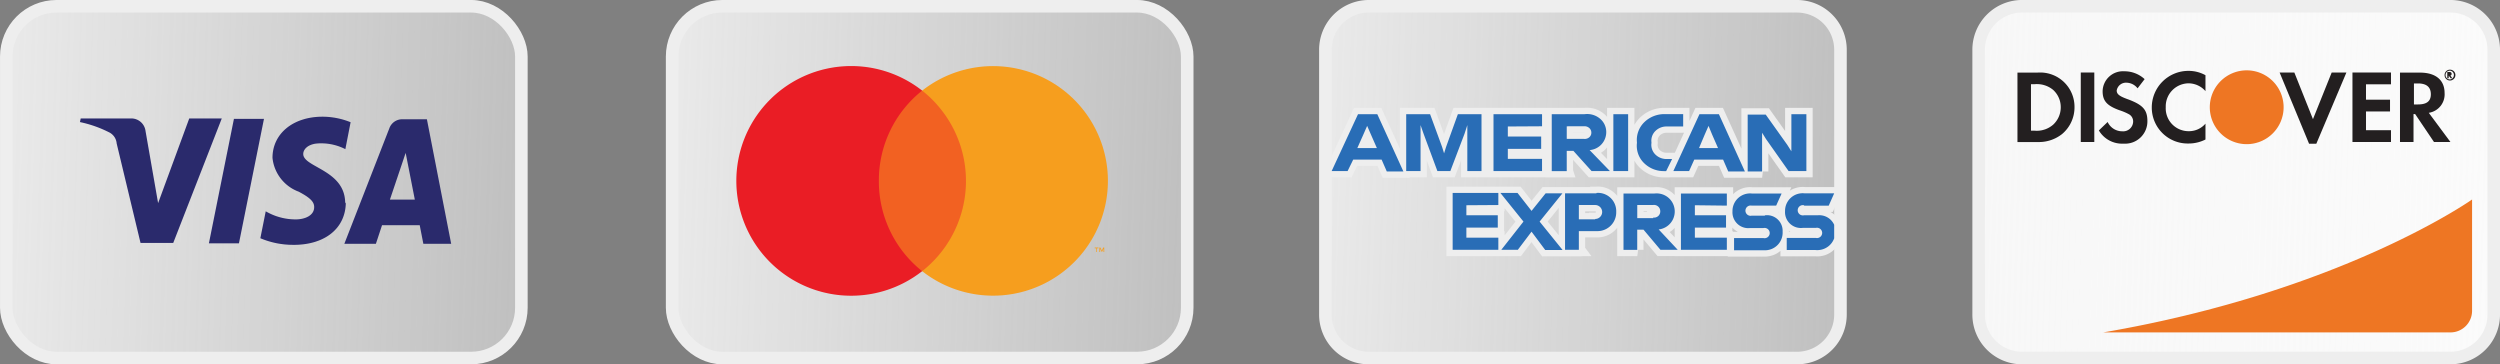
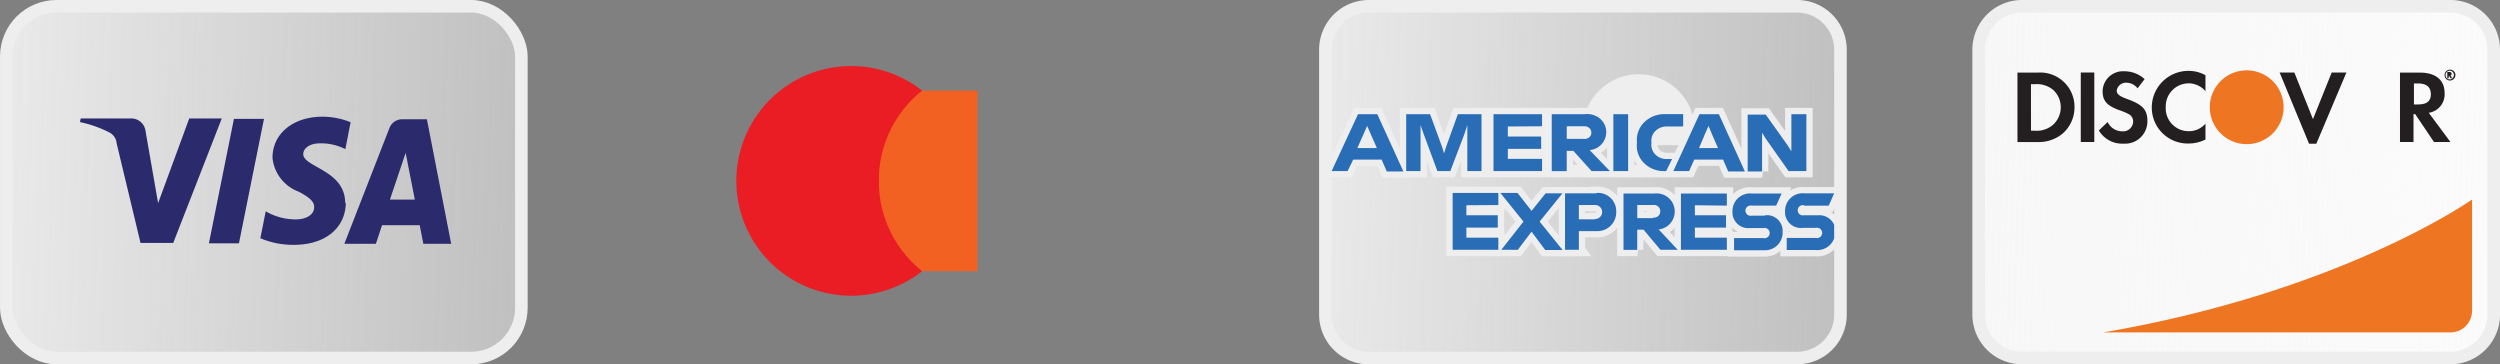
<svg xmlns="http://www.w3.org/2000/svg" width="198.998" height="29" viewBox="0 0 198.998 29">
  <rect x="0" y="0" width="198.998" height="29" fill="#808080" stroke="none" />
  <defs>
    <linearGradient id="linear-gradient" x1="1" y1="0.5" x2="-0.313" y2="0.47" gradientUnits="objectBoundingBox">
      <stop offset="0" stop-color="#f7f7f7" stop-opacity="0.537" />
      <stop offset="1" stop-color="#f6f6f6" />
    </linearGradient>
  </defs>
  <g id="Group_47420" data-name="Group 47420" transform="translate(17932.5 22784.5)">
    <g id="visa-color_large" transform="translate(-17932 -22784)">
      <rect id="card_bg" width="41" height="28" rx="4" transform="translate(0.001 -0.001)" stroke="#eee" stroke-width="1" fill="url(#linear-gradient)" />
      <path id="visa-logo" d="M16.954,10.2a6.666,6.666,0,0,1-2.595-.526l.429-2.143a4.726,4.726,0,0,0,2.368.644h.063c.709-.011,1.425-.317,1.425-.975.01-.42-.325-.754-1.236-1.233a3.218,3.218,0,0,1-2.082-2.69C15.326,1.348,16.965,0,19.312,0a6,6,0,0,1,2.232.44l-.418,2.143a4.235,4.235,0,0,0-1.913-.463,4.167,4.167,0,0,0-.439.023c-.688.1-1,.485-1,.826,0,.415.494.693,1.119,1.045.992.559,2.226,1.254,2.219,2.888l.05-.086c-.01,2.057-1.642,3.386-4.155,3.386Zm6.6-.085H21.046L24.624.933a1.087,1.087,0,0,1,1-.729h1.993l1.932,9.912H27.334l-.289-1.479h-3l-.488,1.479Zm2.372-7.234L24.673,6.6h1.983Zm-13.273,7.2H10.264L12.257.172h2.391l-1.993,9.912Zm-5.231-.033h-2.6l-1.9-7.92a1.078,1.078,0,0,0-.569-.868A9.407,9.407,0,0,0,0,.428L.06.139H4.116A1.141,1.141,0,0,1,5.221,1.147l1,5.733L8.7.139H11.29L7.424,10.051Z" transform="translate(5.864 8.789)" fill="#2a2a6c" />
    </g>
    <g id="mastercard-color_large" transform="translate(-17879 -22784)">
-       <rect id="card_bg-2" data-name="card_bg" width="41" height="28" rx="4" transform="translate(0.001 -0.001)" stroke="#eee" stroke-width="1" fill="url(#linear-gradient)" />
      <g id="mastercard" transform="translate(3.232 2.87)">
        <g id="Group" transform="translate(0 0)" opacity="0">
          <rect id="Rectangle" width="33.352" height="22.057" fill="#fff" />
        </g>
        <rect id="Rectangle-2" data-name="Rectangle" width="8.797" height="14.371" transform="translate(12.278 3.843)" fill="#f26122" />
        <path id="Path" d="M11.346,9.142a9.116,9.116,0,0,1,3.446-7.186,9.141,9.141,0,1,0,0,14.371A9.116,9.116,0,0,1,11.346,9.142Z" transform="translate(1.879 1.887)" fill="#ea1d25" />
-         <path id="Shape" d="M.431.354H.371V0H.457L.568.25.672,0H.758V.353H.7V.086L.6.319H.534L.431.086V.354Zm-.259,0H.121V.06H0V0H.3v.06H.172V.353Z" transform="translate(30.406 16.336)" fill="#f69e1e" />
-         <path id="Path-2" data-name="Path" d="M14.785,9.136A9.141,9.141,0,0,1,0,16.321,9.141,9.141,0,0,0,1.534,3.492,8.961,8.961,0,0,0,0,1.95,9.141,9.141,0,0,1,14.785,9.136Z" transform="translate(16.672 1.893)" fill="#f69e1e" />
      </g>
    </g>
    <g id="discover-color-large" transform="translate(-17775.002 -22784)">
      <rect id="card_bg-3" data-name="card_bg" width="41" height="28" rx="4" transform="translate(0.001 -0.001)" fill="#fff" />
      <path id="card_bg-2-2" data-name="card_bg-2" d="M37.583,0H3.417A3.459,3.459,0,0,0,0,3.5v21A3.459,3.459,0,0,0,3.417,28H37.583A3.459,3.459,0,0,0,41,24.5V3.5A3.459,3.459,0,0,0,37.583,0Z" transform="translate(0.001 -0.001)" stroke="#eee" stroke-width="1" fill="url(#linear-gradient)" />
      <g id="discover" transform="translate(3.09 5.047)">
        <path id="Path-3" data-name="Path" d="M29.363,0V8.857A1.723,1.723,0,0,1,27.64,10.58H0C19.024,7.324,29.363,0,29.363,0Z" transform="translate(6.824 10.333)" fill="#ee7623" />
        <path id="Shape-2" data-name="Shape" d="M1.712,5.536c-.045,0-.09,0-.135,0H0V.01H1.576C1.654,0,1.732,0,1.81,0A2.731,2.731,0,0,1,4.541,2.776,2.771,2.771,0,0,1,3.55,4.9,2.97,2.97,0,0,1,1.712,5.536ZM1.077.932v3.7h.285c.057,0,.116.008.173.008a2,2,0,0,0,1.3-.481,1.878,1.878,0,0,0,.611-1.4A1.849,1.849,0,0,0,2.835,1.38,2.029,2.029,0,0,0,1.553.923c-.064,0-.128,0-.192.009Z" transform="translate(0 0.224)" fill="#231f20" />
        <rect id="Rectangle-3" data-name="Rectangle" width="1.077" height="5.531" transform="translate(5.04 0.225)" fill="#231f20" />
        <path id="Path-4" data-name="Path" d="M2.283,2.218c-.646-.233-.862-.4-.862-.689a.75.75,0,0,1,.8-.62,1.146,1.146,0,0,1,.862.448l.56-.732A2.369,2.369,0,0,0,2.025,0,1.62,1.62,0,0,0,.3,1.589c0,.767.345,1.155,1.353,1.516a4.429,4.429,0,0,1,.75.319.655.655,0,0,1,.327.569.793.793,0,0,1-.862.784A1.275,1.275,0,0,1,.7,4.036L0,4.708A2.145,2.145,0,0,0,1.964,5.759a1.775,1.775,0,0,0,1.9-1.809C3.86,3.071,3.507,2.666,2.283,2.218Z" transform="translate(6.479 0.127)" fill="#231f20" />
        <path id="Path-5" data-name="Path" d="M0,2.9A2.86,2.86,0,0,0,2.921,5.781a2.955,2.955,0,0,0,1.353-.319V4.2a1.723,1.723,0,0,1-1.3.6A1.818,1.818,0,0,1,1.112,2.887,1.835,1.835,0,0,1,2.921.991a1.8,1.8,0,0,1,1.353.62V.345A2.748,2.748,0,0,0,2.947,0,2.912,2.912,0,0,0,0,2.9Z" transform="translate(10.692 0.095)" fill="#231f20" />
        <path id="Path-6" data-name="Path" d="M2.654,3.713,1.172,0H0L2.344,5.669h.577L5.316,0H4.144L2.654,3.713Z" transform="translate(20.868 0.225)" fill="#231f20" />
-         <path id="Path-7" data-name="Path" d="M0,5.531H3.067V4.592H1.077V3.1H2.99V2.163H1.077V.939h1.99V0H0V5.531Z" transform="translate(26.666 0.225)" fill="#231f20" />
        <path id="Shape-3" data-name="Shape" d="M1.077,5.523H0V0H1.594C2.837,0,3.55.59,3.55,1.62A1.487,1.487,0,0,1,2.292,3.2L4.014,5.521H2.705L1.207,3.3H1.077V5.523ZM1.111.862V2.533H1.43c.7,0,1.026-.257,1.026-.81,0-.572-.345-.862-1.026-.862Z" transform="translate(30.449 0.233)" fill="#231f20" />
        <path id="Path-8" data-name="Path" d="M5.876,2.938A2.938,2.938,0,1,1,2.938,0,2.938,2.938,0,0,1,5.876,2.938Z" transform="translate(15.31 0.052)" fill="#ee7623" />
        <path id="Shape-4" data-name="Shape" d="M.112.5H0V0H.164C.282,0,.344.051.344.147A.129.129,0,0,1,.25.285L.4.5H.267L.112.293V.5Z" transform="translate(34.214 0.182)" fill="#231f20" />
        <path id="Shape-5" data-name="Shape" d="M.431.862A.431.431,0,0,1,0,.432.422.422,0,0,1,.413,0H.439A.422.422,0,0,1,.862.432.431.431,0,0,1,.431.862ZM.413.078A.351.351,0,0,0,.172.185.347.347,0,0,0,.078.432a.334.334,0,0,0,.1.243.338.338,0,0,0,.24.1A.287.287,0,0,0,.629.682.327.327,0,0,0,.741.432.337.337,0,0,0,.413.078Z" transform="translate(33.998)" fill="#231f20" />
      </g>
    </g>
    <g id="Group_47412" data-name="Group 47412" transform="translate(-18155 -23005)">
      <path id="card_bg-2-path" d="M37.584,0H3.417A3.459,3.459,0,0,0,0,3.5v21A3.459,3.459,0,0,0,3.417,28H37.584A3.459,3.459,0,0,0,41,24.5V3.5A3.459,3.459,0,0,0,37.584,0Z" transform="translate(328 221)" stroke="#eee" stroke-width="1" fill="url(#linear-gradient)" />
      <g id="Group_46164" data-name="Group 46164" transform="translate(328.498 229.576)">
        <path id="Shape-6" data-name="Shape" d="M24.863,4.571c-.038,0-.077,0-.115,0H22.4V3.6h2.344a.409.409,0,1,0,0-.8H23.688a1.261,1.261,0,0,1-1.414-1.333A1.4,1.4,0,0,1,23.833.053h2.352l-.434.963H23.8a.409.409,0,1,0,0,.8h1.052V1.788a1.244,1.244,0,0,1,1.413,1.3,1.405,1.405,0,0,1-1.4,1.482Zm4.17-.014c-.047,0-.095,0-.141-.007h-2.3V3.587h2.321a.41.41,0,1,0,0-.8H27.872A1.262,1.262,0,0,1,26.459,1.45,1.4,1.4,0,0,1,28.017.038h2.352l-.434.979H27.984L27.96.985a.409.409,0,1,0,0,.8h1.092a1.3,1.3,0,0,1,1.317.755V3.619A1.425,1.425,0,0,1,29.033,4.557ZM8.753,4.55H7.371L6.279,3.089,5.187,4.534H3.871L5.637,2.286,3.8.005H5.163l1.117,1.43L7.4.038H8.737L6.922,2.286l1.83,2.263Zm5.942-.015H13.6V.053H16.06a1.463,1.463,0,0,1,.171-.01A1.439,1.439,0,0,1,16.4,2.912l1.516,1.621H16.542L15.192,2.928h-.5V4.534Zm0-3.567V2.013h1.269V1.964a.49.49,0,0,0,.562-.5.5.5,0,0,0-.562-.5Zm7.131,3.566H18.171V.053h3.654v.963L19.28.985v.8h2.481v.979H19.28v.8h2.545v.963Zm-11.78,0h-1.1V.038h2.5V.005c.045,0,.084-.005.121-.005a1.454,1.454,0,0,1,1.453,1.515,1.493,1.493,0,0,1-1.493,1.53c-.037,0-.075,0-.113,0H10.045V4.533Zm0-3.566v1.14h1.3V2.077a.554.554,0,1,0,0-1.109ZM3.637,4.534H0V.005H3.637V.968L1.092.985v.8h2.5v.979h-2.5v.8H3.637v.963Z" transform="translate(9.632 6.276)" fill="#eee" stroke="#eee" stroke-linecap="round" stroke-width="1" />
        <path id="Shape-7" data-name="Shape" d="M24.863,4.571c-.038,0-.077,0-.115,0H22.4V3.6h2.344a.409.409,0,1,0,0-.8H23.688a1.261,1.261,0,0,1-1.414-1.333A1.4,1.4,0,0,1,23.833.053h2.352l-.434.963H23.8a.409.409,0,1,0,0,.8h1.052V1.788a1.244,1.244,0,0,1,1.413,1.3,1.405,1.405,0,0,1-1.4,1.482Zm4.17-.014c-.047,0-.095,0-.141-.007h-2.3V3.587h2.321a.41.41,0,1,0,0-.8H27.872A1.262,1.262,0,0,1,26.459,1.45,1.4,1.4,0,0,1,28.017.038h2.352l-.434.979H27.984L27.96.985a.409.409,0,1,0,0,.8h1.092a1.3,1.3,0,0,1,1.317.755V3.619A1.425,1.425,0,0,1,29.033,4.557ZM8.753,4.55H7.371L6.279,3.089,5.187,4.534H3.871L5.637,2.286,3.8.005H5.163l1.117,1.43L7.4.038H8.737L6.922,2.286l1.83,2.263Zm5.942-.015H13.6V.053H16.06a1.463,1.463,0,0,1,.171-.01A1.439,1.439,0,0,1,16.4,2.912l1.516,1.621H16.542L15.192,2.928h-.5V4.534Zm0-3.567V2.013h1.269V1.964a.49.49,0,0,0,.562-.5.5.5,0,0,0-.562-.5Zm7.131,3.566H18.171V.053h3.654v.963L19.28.985v.8h2.481v.979H19.28v.8h2.545v.963Zm-11.78,0h-1.1V.038h2.5V.005c.045,0,.084-.005.121-.005a1.454,1.454,0,0,1,1.453,1.515,1.493,1.493,0,0,1-1.493,1.53c-.037,0-.075,0-.113,0H10.045V4.533Zm0-3.566v1.14h1.3V2.077a.554.554,0,1,0,0-1.109ZM3.637,4.534H0V.005H3.637V.968L1.092.985v.8h2.5v.979h-2.5v.8H3.637v.963Z" transform="translate(9.632 6.276)" fill="#296db6" />
-         <path id="Shape-8" data-name="Shape" d="M34.267,4.573H33.116V.044h1.435l1.717,2.409.326.515V.012h1.194V4.541H36.372l-1.8-2.553-.309-.5V4.572Zm-1.374,0H31.57l-.412-.947H28.865l-.412.915H27.2L29.278.012h1.546l2.069,4.56ZM30,.944h0l-.309.706-.447,1.06h1.512l-.464-1.06L30,.944ZM5.711,4.573H4.389l-.413-.947H1.717l-.447.915H0L2.1.012H3.633l2.078,4.56ZM2.826.944h0l-.309.706L2.044,2.71H3.6L3.135,1.65,2.826.944Zm23.612,3.6h0a2.228,2.228,0,0,1-1.562-.63A1.926,1.926,0,0,1,24.3,2.308V2.245a1.969,1.969,0,0,1,.61-1.616A2.277,2.277,0,0,1,26.484.008c.047,0,.094,0,.14,0h1.357V.992H26.652a1.248,1.248,0,0,0-.879.356,1.079,1.079,0,0,0-.317.9v.064a1.076,1.076,0,0,0,.309.909,1.248,1.248,0,0,0,.883.361l.062,0H27.1l-.473.963h-.068C26.516,4.543,26.477,4.544,26.438,4.544Zm-7.724,0H17.52V.012h2.62a1.622,1.622,0,0,1,.2-.012,1.579,1.579,0,0,1,1.009.36,1.38,1.38,0,0,1,.509,1.081,1.434,1.434,0,0,1-1.323,1.43l1.613,1.669H20.69L19.246,2.935h-.533V4.541Zm0-3.566v1h1.357a.567.567,0,0,0,.077.005.545.545,0,0,0,.348-.123.473.473,0,0,0,.176-.38A.49.49,0,0,0,20.49,1.1a.563.563,0,0,0-.359-.127.578.578,0,0,0-.06,0ZM7.077,4.542H5.935V.012h1.9L8.795,2.63l.155.5.155-.5L10.048.012h1.881V4.54H10.8V.88l-.223.69L9.447,4.541H8.417L7.318,1.57,7.077.88V4.541Zm16.523,0H22.424V.012H23.6V4.54Zm-6.853,0H12.883V.012h3.865V.976L14.024.992v.8h2.654v.98H14.024v.8h2.723V4.54Z" transform="translate(0 0)" fill="#eee" stroke="#eee" stroke-linecap="round" stroke-width="1" />
+         <path id="Shape-8" data-name="Shape" d="M34.267,4.573H33.116V.044h1.435l1.717,2.409.326.515V.012h1.194V4.541H36.372l-1.8-2.553-.309-.5V4.572Zm-1.374,0H31.57l-.412-.947H28.865l-.412.915H27.2L29.278.012h1.546l2.069,4.56ZM30,.944h0l-.309.706-.447,1.06h1.512l-.464-1.06L30,.944ZM5.711,4.573H4.389l-.413-.947H1.717l-.447.915H0L2.1.012H3.633l2.078,4.56ZM2.826.944h0l-.309.706L2.044,2.71H3.6L3.135,1.65,2.826.944Zm23.612,3.6h0a2.228,2.228,0,0,1-1.562-.63A1.926,1.926,0,0,1,24.3,2.308V2.245a1.969,1.969,0,0,1,.61-1.616A2.277,2.277,0,0,1,26.484.008c.047,0,.094,0,.14,0h1.357V.992H26.652a1.248,1.248,0,0,0-.879.356,1.079,1.079,0,0,0-.317.9v.064a1.076,1.076,0,0,0,.309.909,1.248,1.248,0,0,0,.883.361l.062,0H27.1l-.473.963h-.068C26.516,4.543,26.477,4.544,26.438,4.544ZH17.52V.012h2.62a1.622,1.622,0,0,1,.2-.012,1.579,1.579,0,0,1,1.009.36,1.38,1.38,0,0,1,.509,1.081,1.434,1.434,0,0,1-1.323,1.43l1.613,1.669H20.69L19.246,2.935h-.533V4.541Zm0-3.566v1h1.357a.567.567,0,0,0,.077.005.545.545,0,0,0,.348-.123.473.473,0,0,0,.176-.38A.49.49,0,0,0,20.49,1.1a.563.563,0,0,0-.359-.127.578.578,0,0,0-.06,0ZM7.077,4.542H5.935V.012h1.9L8.795,2.63l.155.5.155-.5L10.048.012h1.881V4.54H10.8V.88l-.223.69L9.447,4.541H8.417L7.318,1.57,7.077.88V4.541Zm16.523,0H22.424V.012H23.6V4.54Zm-6.853,0H12.883V.012h3.865V.976L14.024.992v.8h2.654v.98H14.024v.8h2.723V4.54Z" transform="translate(0 0)" fill="#eee" stroke="#eee" stroke-linecap="round" stroke-width="1" />
        <path id="Shape-9" data-name="Shape" d="M34.267,4.573H33.116V.044h1.435l1.717,2.409.326.515V.012h1.194V4.541H36.372l-1.8-2.553-.309-.5V4.572Zm-1.374,0H31.57l-.412-.947H28.865l-.412.915H27.2L29.278.012h1.546l2.069,4.56ZM30,.944h0l-.309.706-.447,1.06h1.512l-.464-1.06L30,.944ZM5.711,4.573H4.389l-.413-.947H1.717l-.447.915H0L2.1.012H3.633l2.078,4.56ZM2.826.944h0l-.309.706L2.044,2.71H3.6L3.135,1.65,2.826.944Zm23.612,3.6h0a2.228,2.228,0,0,1-1.562-.63A1.926,1.926,0,0,1,24.3,2.308V2.245a1.969,1.969,0,0,1,.61-1.616A2.277,2.277,0,0,1,26.484.008c.047,0,.094,0,.14,0h1.357V.992H26.652a1.248,1.248,0,0,0-.879.356,1.079,1.079,0,0,0-.317.9v.064a1.076,1.076,0,0,0,.309.909,1.248,1.248,0,0,0,.883.361l.062,0H27.1l-.473.963h-.068C26.516,4.543,26.477,4.544,26.438,4.544Zm-7.724,0H17.52V.012h2.62a1.622,1.622,0,0,1,.2-.012,1.579,1.579,0,0,1,1.009.36,1.38,1.38,0,0,1,.509,1.081,1.434,1.434,0,0,1-1.323,1.43l1.613,1.669H20.69L19.246,2.935h-.533V4.541Zm0-3.566v1h1.357a.567.567,0,0,0,.077.005.545.545,0,0,0,.348-.123.473.473,0,0,0,.176-.38A.49.49,0,0,0,20.49,1.1a.563.563,0,0,0-.359-.127.578.578,0,0,0-.06,0ZM7.077,4.542H5.935V.012h1.9L8.795,2.63l.155.5.155-.5L10.048.012h1.881V4.54H10.8V.88l-.223.69L9.447,4.541H8.417L7.318,1.57,7.077.88V4.541Zm16.523,0H22.424V.012H23.6V4.54Zm-6.853,0H12.883V.012h3.865V.976L14.024.992v.8h2.654v.98H14.024v.8h2.723V4.54Z" transform="translate(0 0)" fill="#296db6" />
      </g>
    </g>
  </g>
</svg>